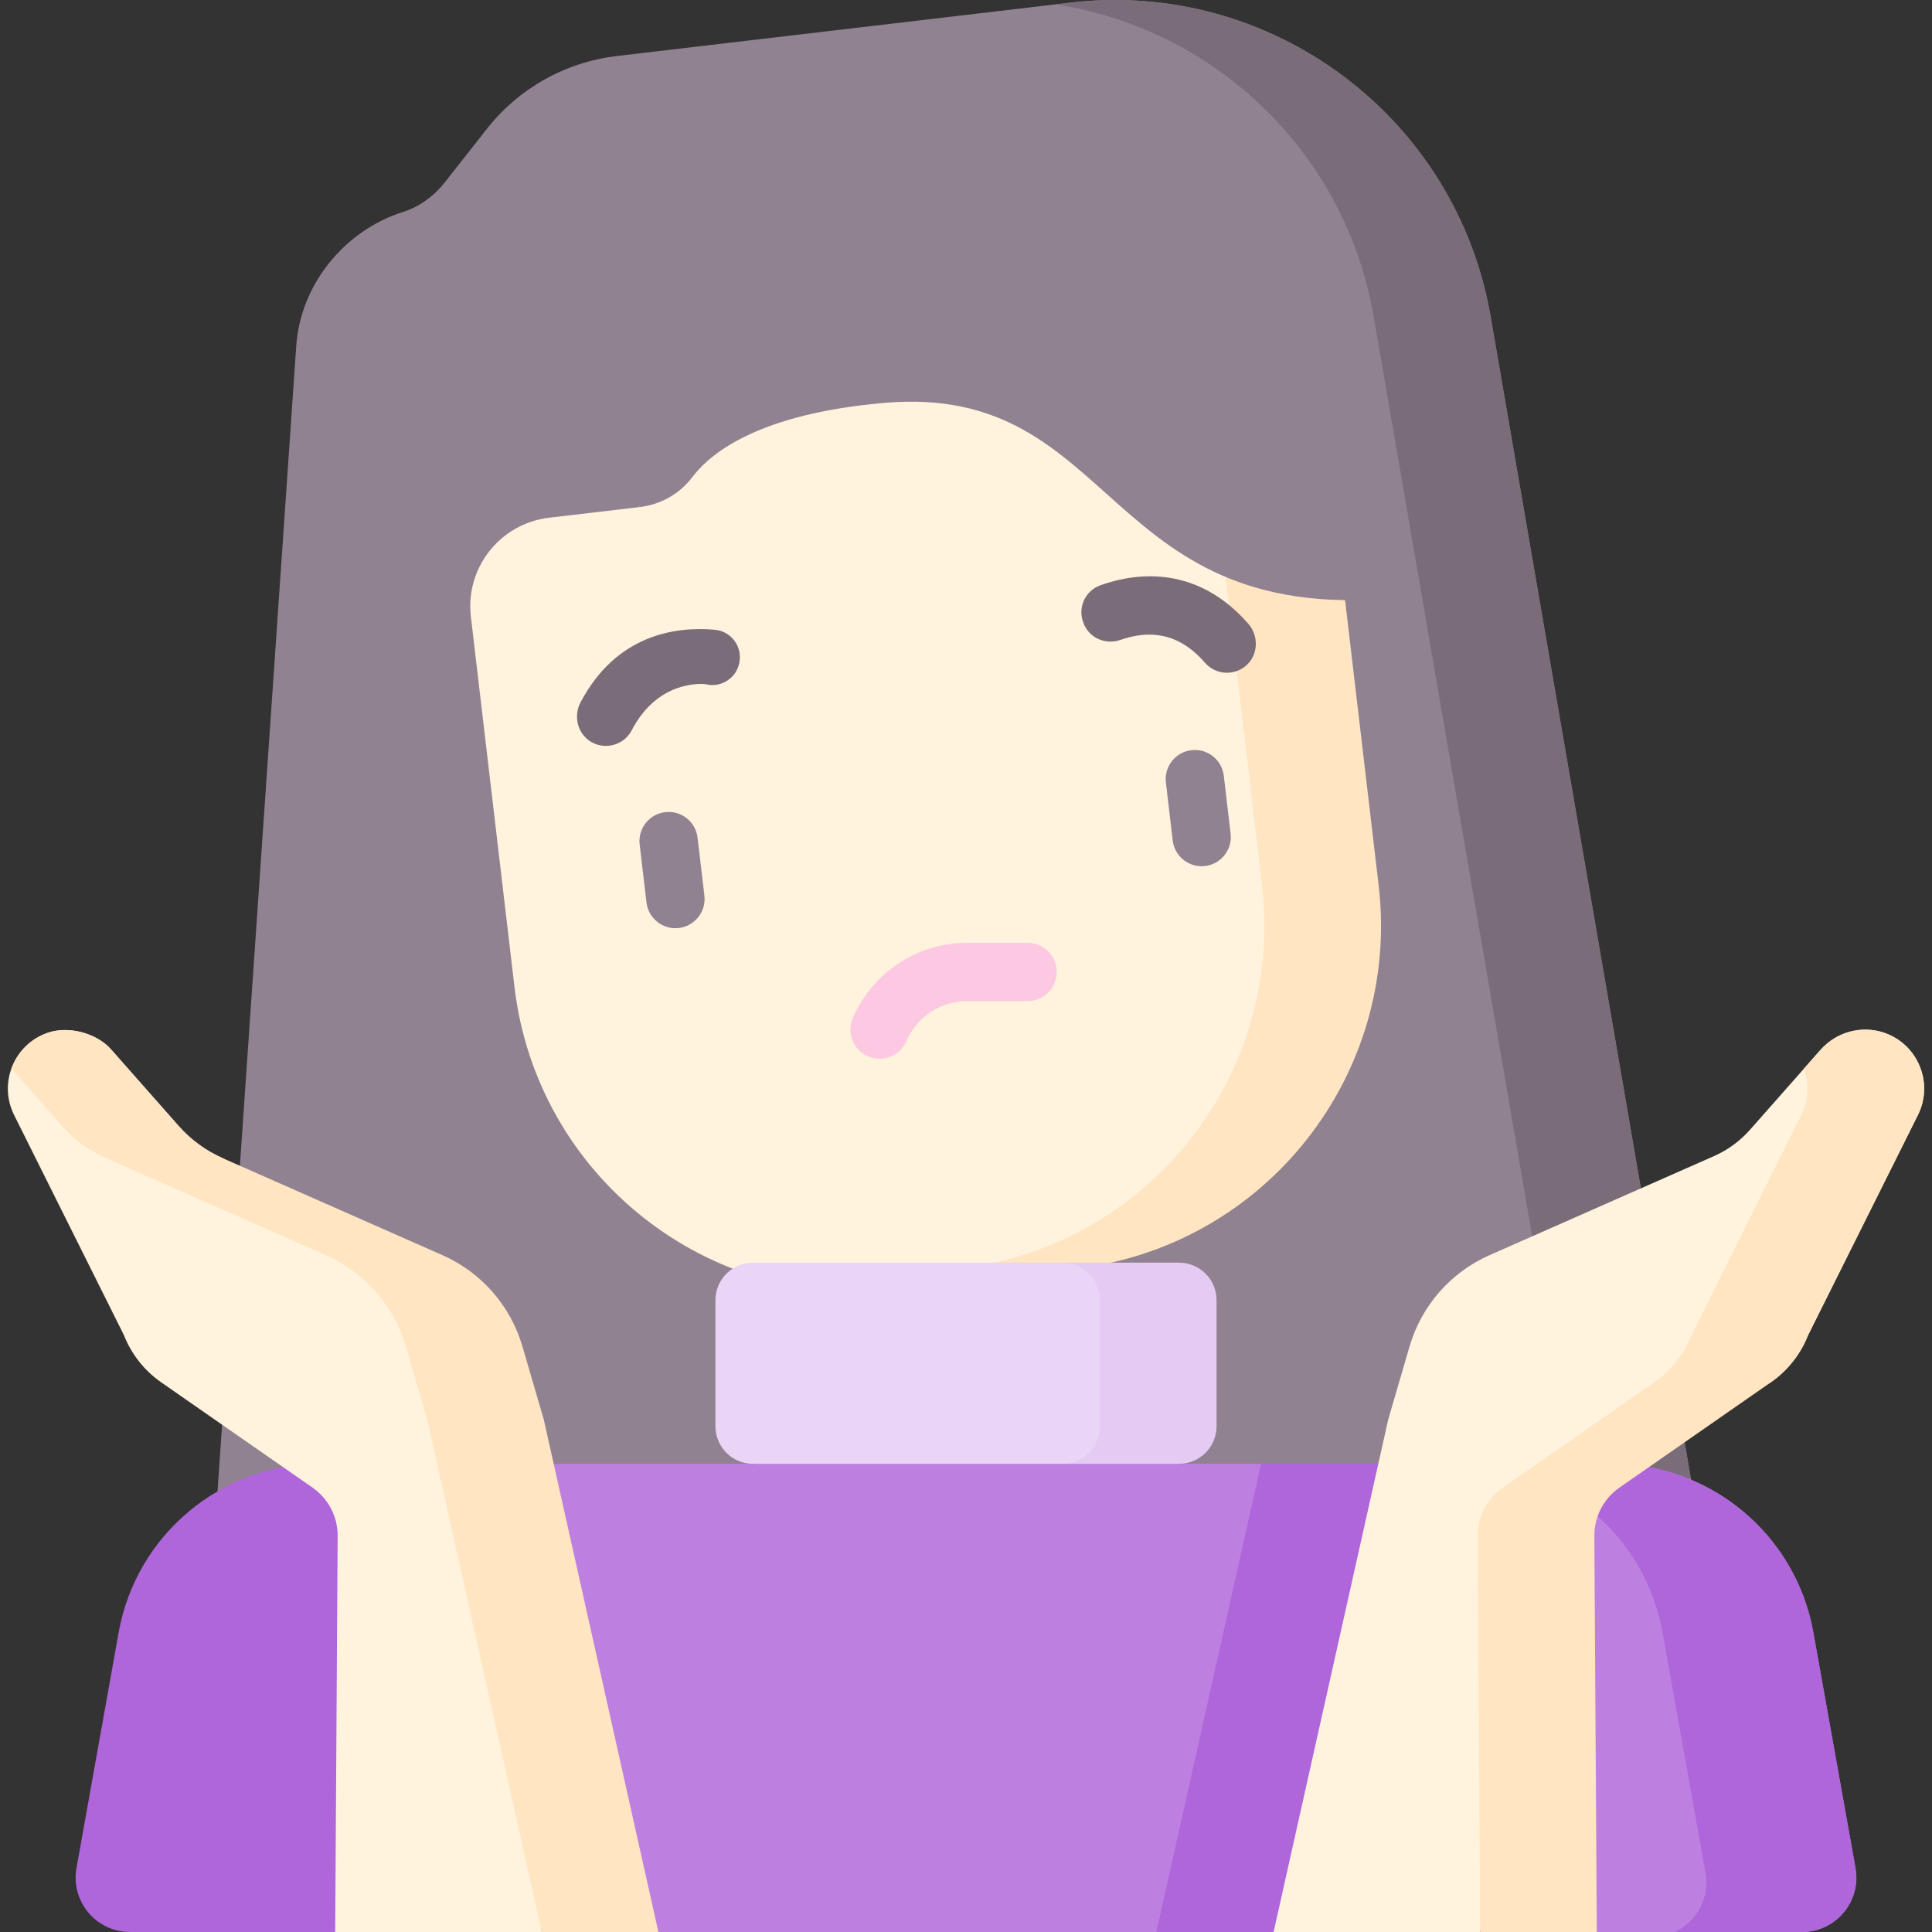
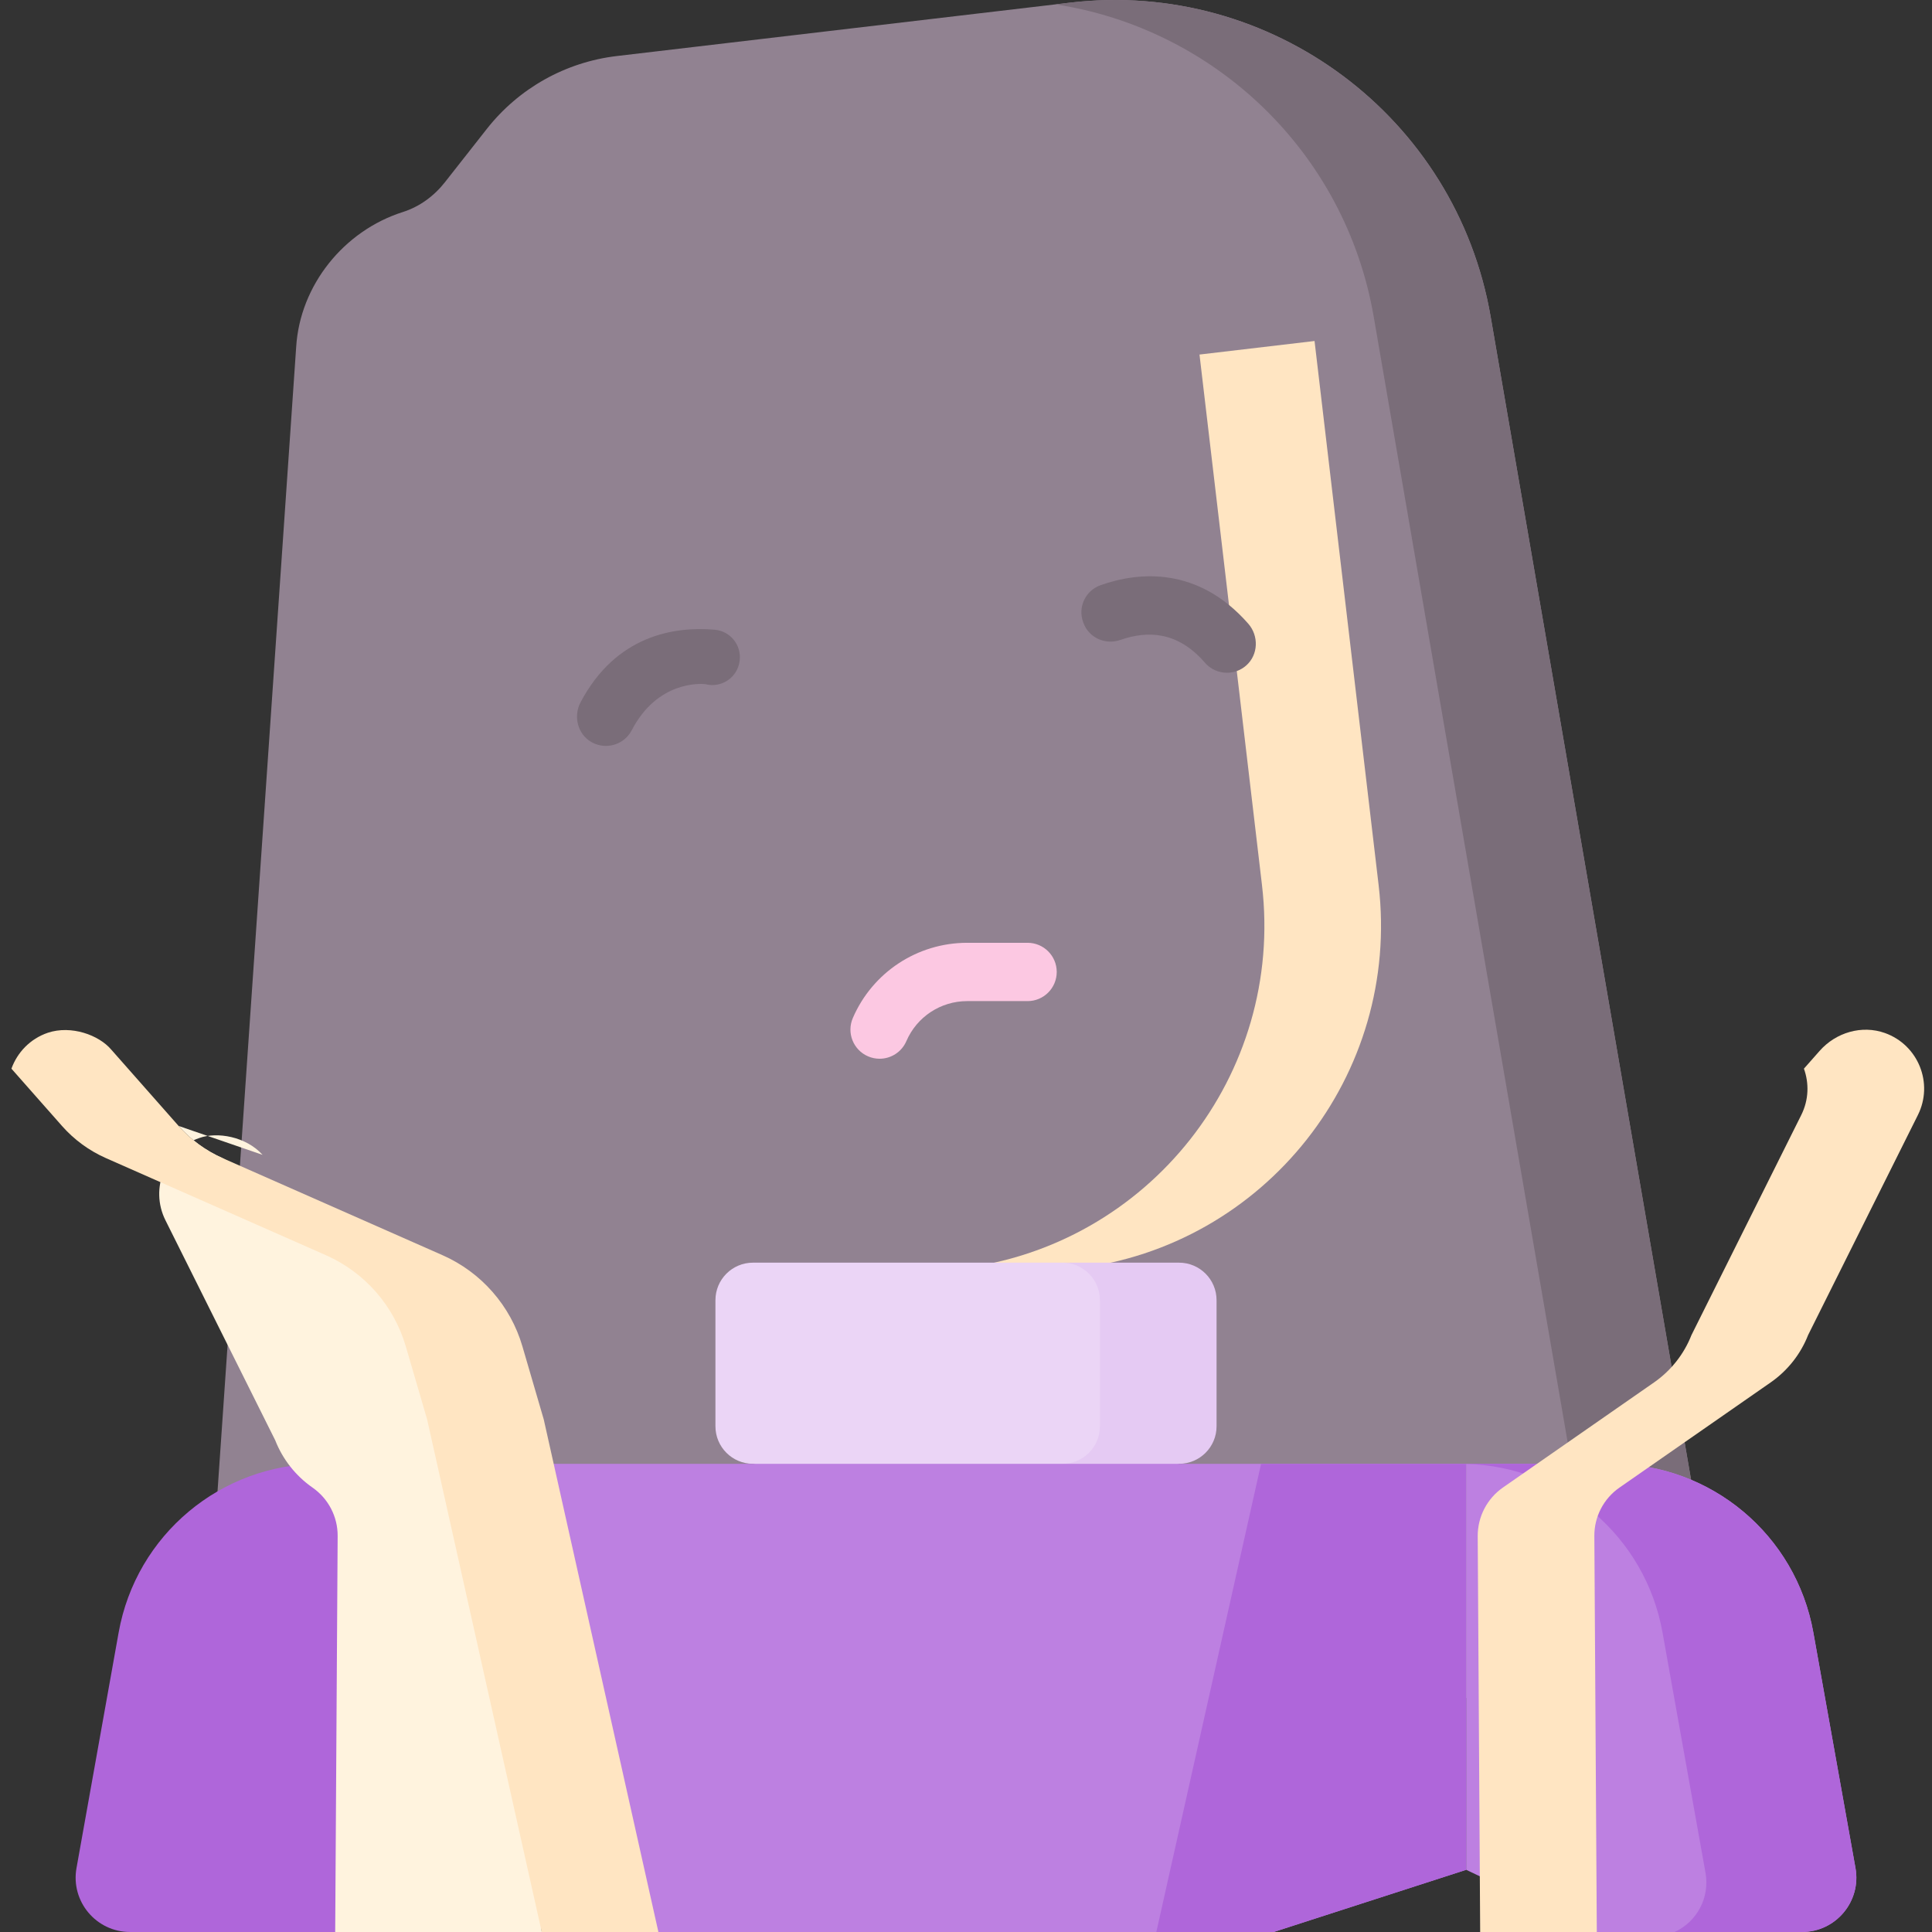
<svg xmlns="http://www.w3.org/2000/svg" id="Capa_1" enable-background="new 0 0 512 512" height="512" viewBox="0 0 512 512" width="512">
  <rect x="0" y="0" width="512" height="512" fill="#333333" stroke="none" />
  <g>
    <path d="m458.115 449.973h-404.23l24.604-358.001c1.003-16.377 12.636-30.816 28.275-35.786 4.42-1.404 8.256-4.224 11.123-7.87l11.129-14.155c8.461-10.762 20.859-17.711 34.455-19.313l120.101-14.145c53.378-6.287 102.347 30.284 111.473 83.25z" fill="#918291" />
    <path d="m395.045 83.952c-9.127-52.966-58.096-89.537-111.473-83.25l-3.848.453c41.996 6.416 76.784 39.001 84.33 82.797l63.07 366.021h30.992z" fill="#7a6d79" />
-     <path d="m124.79 163.448 11.554 98.099c5.913 50.206 51.407 86.113 101.614 80.2l47.194-5.559c44.357-32.238 68.258-52.805 62.345-103.012l.87-142.809-181.512 21.379 2.665 22.632-24.02 2.829c-12.965 1.528-22.238 13.276-20.71 26.241z" fill="#fff3de" />
    <path d="m365.352 234.575-16.985-144.207-30.487 3.591 16.561 140.616c5.913 50.206-29.993 95.701-80.2 101.614l-42.072 4.955c8.326 1.387 16.984 1.64 25.788.603l47.194-5.559c50.207-5.913 86.114-51.407 80.201-101.613z" fill="#ffe5c2" />
-     <path d="m169.52 134.378c5.507-.649 10.559-3.454 13.903-7.877 5.162-6.825 18.201-16.856 50.784-19.718 63.078-5.539 57.261 60.954 139.157 51.308l-35.845-106.546-186.249 21.937z" fill="#918291" />
    <path d="m312.456 387.923-56.456 13.487-56.456-13.487c-5.493 0-9.945-4.453-9.945-9.945v-33.414c0-5.493 4.453-9.945 9.945-9.945h82.002c5.493 0 20.428 4.453 20.428 9.945z" fill="#ebd5f6" />
    <path d="m312.456 334.619h-30.91c5.493 0 9.945 4.453 9.945 9.945v33.414c0 5.492-4.453 9.945-9.945 9.945l5.358 6.104 25.552-6.104c5.493 0 9.945-4.453 9.945-9.945v-33.414c0-5.492-4.453-9.945-9.945-9.945z" fill="#e5caf3" />
    <g>
      <g>
        <g>
          <g>
            <path d="m160.564 197.674c-1.314 0-2.648-.337-3.877-1.049-3.605-2.088-4.789-6.797-2.846-10.483 9.404-17.834 24.913-20.18 35.56-19.259 4.129.357 7.136 4.065 6.621 8.177l-.013.101c-.549 4.393-4.854 7.288-9.13 6.14-1.274-.131-12.657-.855-19.455 12.21-1.376 2.647-4.07 4.162-6.86 4.163z" fill="#7a6d79" />
          </g>
        </g>
      </g>
      <g>
        <g>
          <g>
            <path d="m325.155 178.288c-2.163 0-4.313-.902-5.842-2.665-7.236-8.347-15.176-8.546-22.407-6.035-3.972 1.379-8.323-.54-9.775-4.486l-.085-.232c-1.463-3.974.61-8.364 4.6-9.781 10.203-3.623 25.854-4.968 39.158 10.198 2.822 3.217 2.671 8.229-.535 11.063-1.471 1.301-3.297 1.938-5.114 1.938z" fill="#7a6d79" />
          </g>
        </g>
      </g>
    </g>
    <g>
      <path d="m233.099 280.577c-1.021 0-2.057-.203-3.054-.633-3.919-1.688-5.727-6.234-4.038-10.153 5.219-12.113 17.114-19.94 30.302-19.94h16.009c4.267 0 7.726 3.459 7.726 7.726 0 4.268-3.459 7.726-7.726 7.726h-16.009c-7.012 0-13.336 4.161-16.111 10.602-1.259 2.924-4.107 4.672-7.099 4.672z" fill="#fcc8e2" />
    </g>
    <g>
      <g>
        <path d="m178.989 245.984c-3.864 0-7.201-2.892-7.664-6.824l-1.809-15.359c-.499-4.237 2.532-8.077 6.77-8.576 4.242-.505 8.078 2.531 8.577 6.77l1.809 15.359c.499 4.237-2.532 8.077-6.77 8.576-.306.036-.612.054-.913.054z" fill="#918291" />
      </g>
      <g>
        <path d="m318.443 229.559c-3.864 0-7.201-2.892-7.664-6.824l-1.809-15.36c-.499-4.237 2.532-8.077 6.77-8.576 4.242-.503 8.078 2.531 8.577 6.77l1.809 15.36c.499 4.237-2.532 8.077-6.77 8.576-.306.036-.612.054-.913.054z" fill="#918291" />
      </g>
    </g>
    <path d="m388.553 387.926v107.59l-51.029 16.484h-163.048l-51.029-18.112v-105.962z" fill="#bd80e1" />
    <path d="m388.553 387.926v107.59l-51.029 16.484h-31.083l27.755-124.074z" fill="#af66da" />
    <path d="m34.457 511.998h54.373l34.618-18.111v-105.964h-38.604c-26.274 0-48.771 18.829-53.398 44.692l-11.172 62.436c-1.58 8.833 5.21 16.947 14.183 16.947z" fill="#af66da" />
    <path d="m388.552 495.518 34.618 16.48h54.372c8.973 0 15.764-8.113 14.183-16.946l-11.172-62.436c-4.628-25.863-27.125-44.692-53.398-44.692h-38.604v107.594z" fill="#bd80e1" />
    <path d="m480.554 432.615c-4.628-25.863-27.125-44.692-53.398-44.692h-38.604v.031c25.682.641 47.484 19.249 52.031 44.661l11.399 63.71c1.16 6.48-2.209 12.925-8.191 15.673h33.751c8.973 0 15.763-8.113 14.183-16.946z" fill="#af66da" />
    <g>
      <g fill="#fff3de">
-         <path d="m47.336 298.386c3.225 3.654 7.204 6.565 11.662 8.533l43.401 25.72c10.276 4.541 18.022 13.38 21.169 24.154l5.658 19.37 14.345 135.835h-54.741l.652-104.94c.032-5.108-2.455-9.904-6.649-12.822l-40.113-27.902c-4.46-3.112-7.908-7.473-9.892-12.536l-29.094-58.312c-4.229-8.476-.017-18.736 8.947-21.796 4.737-1.725 12.418-.416 16.789 4.454z" />
-         <path d="m463.784 299.383c-2.645 2.997-5.908 5.384-9.565 6.998l-59.493 26.258c-10.276 4.541-18.022 13.38-21.169 24.154l-5.658 19.37-30.38 135.835h54.741l18.777-104.94c-.032-5.108 2.455-9.904 6.649-12.822l51.594-27.902c4.46-3.112 7.908-7.473 9.892-12.536l29.094-58.312c4.229-8.476.017-18.736-8.947-21.796-5.982-2.042-12.606-.285-16.789 4.454z" />
+         <path d="m47.336 298.386c3.225 3.654 7.204 6.565 11.662 8.533l43.401 25.72c10.276 4.541 18.022 13.38 21.169 24.154l5.658 19.37 14.345 135.835h-54.741l.652-104.94c.032-5.108-2.455-9.904-6.649-12.822c-4.46-3.112-7.908-7.473-9.892-12.536l-29.094-58.312c-4.229-8.476-.017-18.736 8.947-21.796 4.737-1.725 12.418-.416 16.789 4.454z" />
      </g>
      <g fill="#ffe5c2">
        <path d="m144.101 376.163-5.658-19.37c-3.146-10.774-10.893-19.613-21.169-24.154l-58.276-25.721c-4.458-1.968-8.437-4.879-11.662-8.533l-17.866-20.242c-3.265-3.847-10.574-6.516-16.789-4.454-4.721 1.612-8.104 5.227-9.65 9.52l13.395 15.177c3.225 3.654 7.204 6.565 11.662 8.532l58.276 25.721c10.276 4.541 18.022 13.38 21.169 24.154l5.658 19.37 30.38 135.835h30.91z" />
        <path d="m499.545 273.768c-6.14-2.199-13.011-.161-17.327 4.729l-4.159 4.712c1.39 3.859 1.299 8.264-.703 12.277l-29.094 58.312c-1.984 5.063-5.432 9.424-9.892 12.536l-40.057 27.864c-4.228 2.941-6.735 7.776-6.703 12.926l.651 104.873h30.91l-.652-104.94c-.032-5.108 2.455-9.904 6.649-12.822l40.112-27.902c4.46-3.112 7.908-7.473 9.892-12.536l29.094-58.312c4.193-8.403.088-18.562-8.721-21.717z" />
      </g>
    </g>
  </g>
</svg>